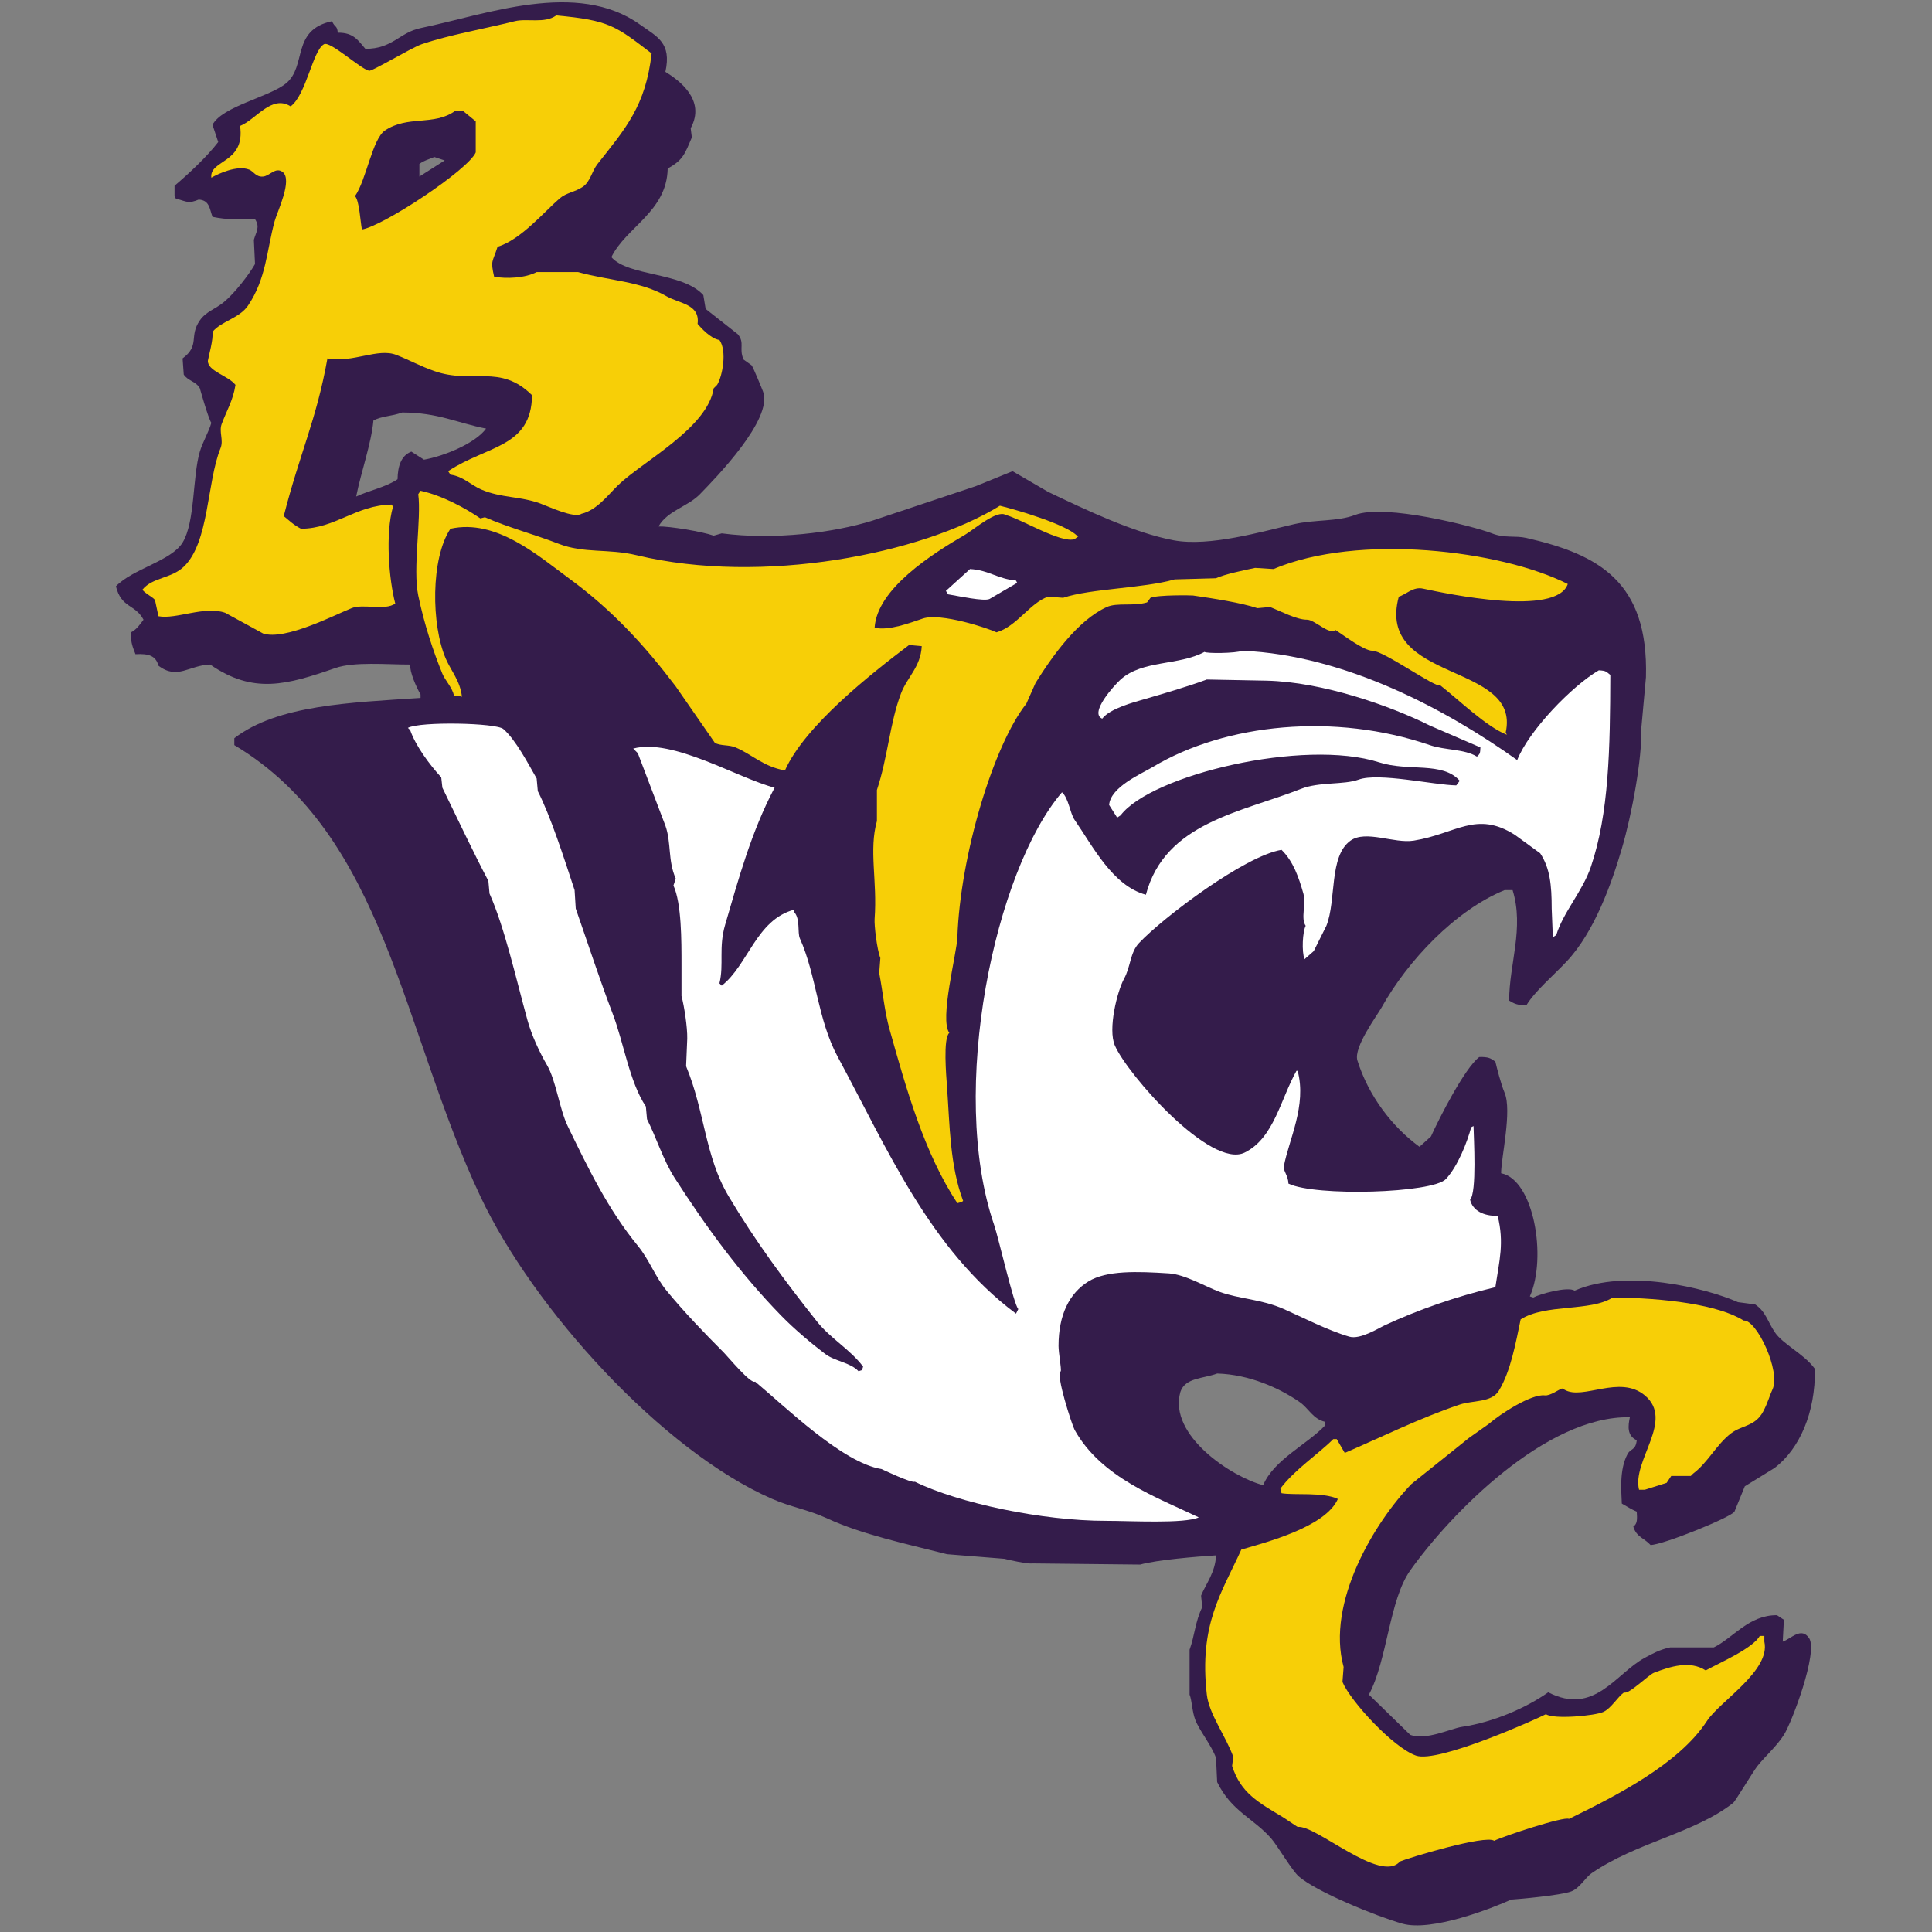
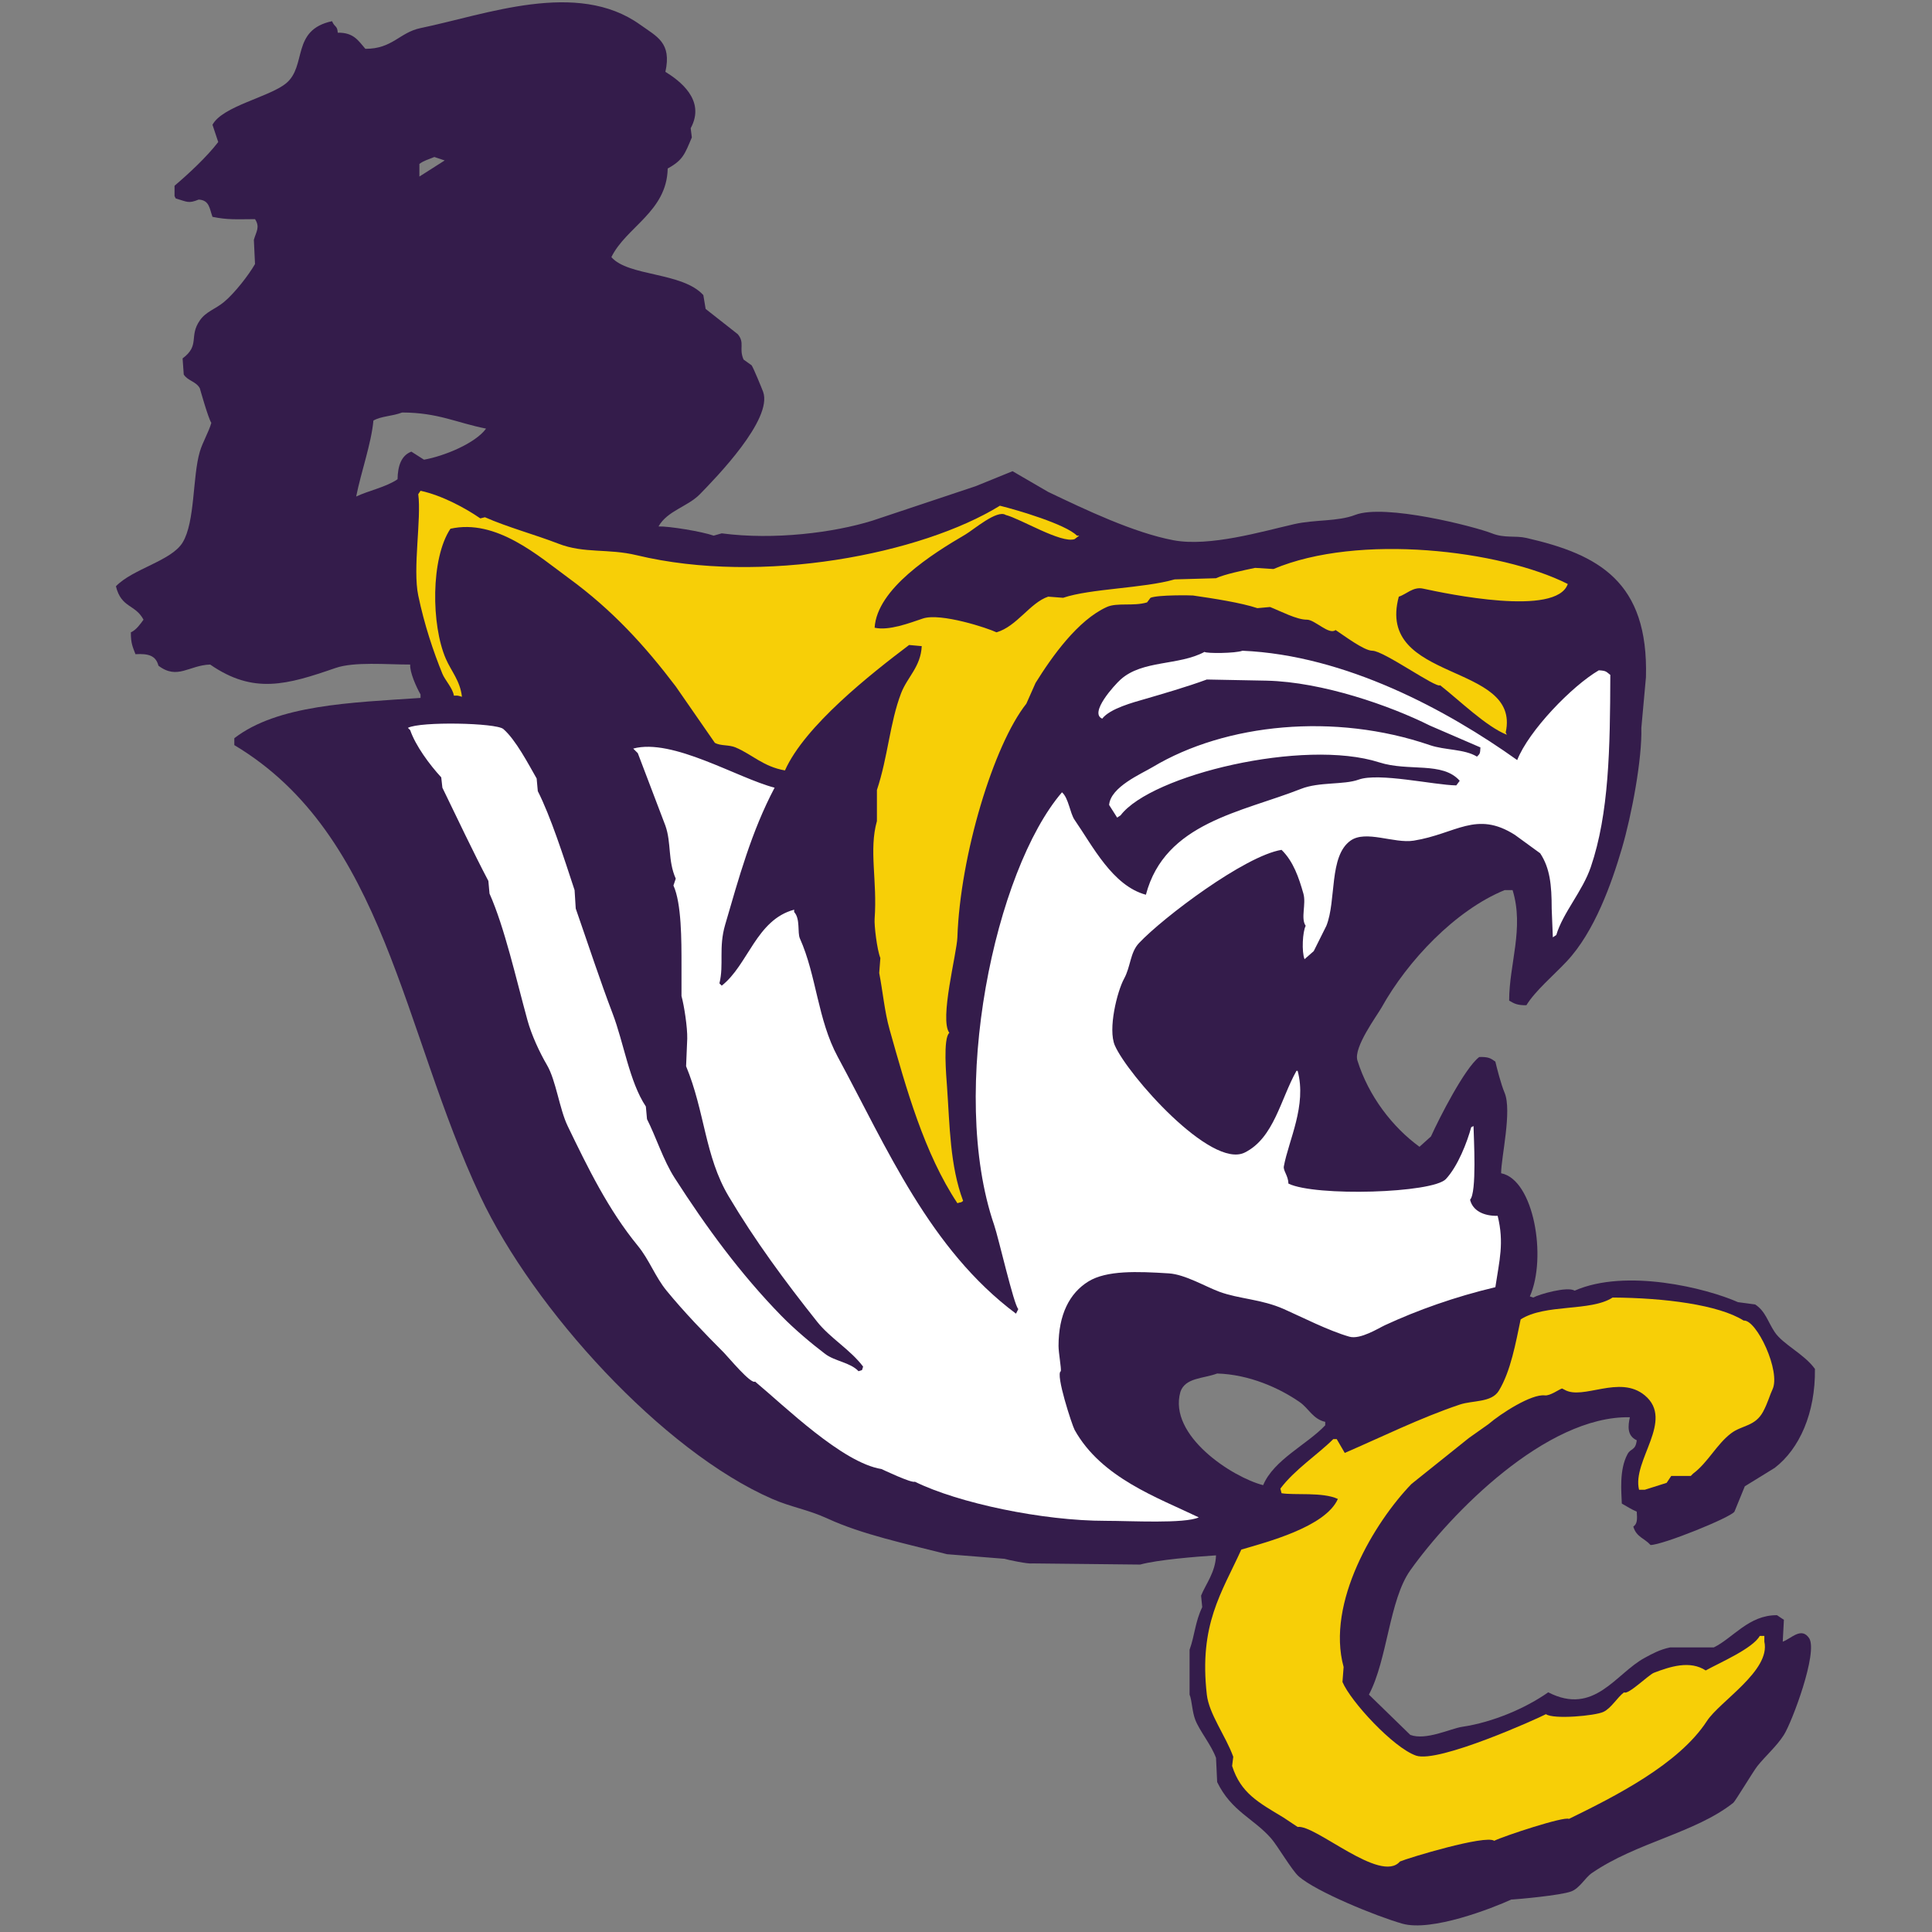
<svg xmlns="http://www.w3.org/2000/svg" width="200px" height="200px" viewBox="0 0 200 200" version="1.1">
  <rect x="0" y="0" width="200" height="200" fill="#808080" stroke="none" />
  <title>benedict</title>
  <desc>Created with Sketch.</desc>
  <g id="benedict" stroke="none" stroke-width="1" fill="none" fill-rule="evenodd">
    <g id="benedict_BGD" transform="translate(-0, 0)">
      <g id="benedict" transform="translate(12, 0)">
        <g id="g10" transform="translate(88, 99.758) scale(-1, 1) rotate(-180) translate(-88, -99.758) translate(0, 0.198)">
          <g id="g12">
            <path d="M38.318,154.948 C37.209,153.428 34.002,152.106 31.892,151.731 C31.455,152.009 31.019,152.287 30.583,152.565 C29.552,152.175 29.174,151.098 29.155,149.706 C27.96,148.89 26.199,148.542 24.871,147.919 C25.384,150.49 26.436,153.388 26.656,155.782 C27.492,156.254 28.575,156.217 29.631,156.616 C33.371,156.605 35.241,155.556 38.318,154.948 Z M34.034,182.709 C33.161,182.153 32.288,181.597 31.416,181.041 C31.416,181.438 31.416,181.835 31.416,182.232 C31.416,182.272 31.416,182.312 31.416,182.351 C31.913,182.71 32.277,182.78 32.963,183.066 C33.32,182.947 33.677,182.828 34.034,182.709 Z M113.882,38.308 C113.827,36.556 112.804,35.312 112.335,34.138 C112.375,33.741 112.415,33.344 112.454,32.947 C111.709,31.388 111.689,30.057 111.145,28.539 C111.145,26.99 111.145,25.441 111.145,23.892 C111.398,23.272 111.4,22.143 111.74,21.271 C112.182,20.135 113.396,18.68 113.882,17.339 C113.922,16.505 113.962,15.671 114.001,14.837 C115.479,11.8 117.776,11.082 119.594,8.999 C120.246,8.253 121.748,5.678 122.45,5.068 C124.277,3.481 130.434,0.961 133.16,0.183 C136.207,-0.688 142.53,1.801 144.465,2.685 C144.505,2.685 144.545,2.685 144.584,2.685 C145.107,2.712 149.551,3.102 150.653,3.519 C151.541,3.854 152.077,4.932 152.795,5.425 C157.426,8.602 163.48,9.566 167.432,12.693 C167.637,12.855 169.515,15.987 169.931,16.505 C170.783,17.565 171.922,18.548 172.668,19.722 C173.498,21.026 176.216,28.24 175.286,29.73 C174.466,30.939 173.444,29.693 172.549,29.373 C172.589,30.127 172.628,30.882 172.668,31.636 C172.43,31.795 172.192,31.954 171.954,32.113 C169.039,32.143 167.389,29.735 165.409,28.777 C163.902,28.777 162.394,28.777 160.887,28.777 C159.808,28.559 158.978,28.086 158.269,27.705 C155.255,26.083 153.054,21.674 148.273,24.13 C145.968,22.508 142.579,21.034 139.348,20.556 C138.181,20.383 135.613,19.115 133.993,19.722 C132.565,21.112 131.137,22.502 129.709,23.892 C131.637,27.528 131.806,33.681 133.993,36.759 C138.165,42.629 148.051,52.775 156.722,52.605 C156.544,51.743 156.39,50.705 157.436,50.222 C157.313,49.132 156.827,49.423 156.484,48.792 C155.597,47.16 155.854,44.84 155.889,43.669 C156.512,43.316 156.884,43.067 157.436,42.835 C157.483,42.081 157.518,41.581 157.079,41.286 C157.403,40.187 158.217,40.1 158.864,39.38 C160.156,39.395 167.162,42.23 167.551,42.835 C167.908,43.709 168.265,44.583 168.622,45.456 C169.653,46.092 170.685,46.727 171.716,47.363 C174.28,49.328 175.941,53.045 175.881,57.609 C174.748,59.177 172.57,60.139 171.716,61.421 C170.993,62.508 170.761,63.582 169.693,64.281 C169.098,64.36 168.503,64.44 167.908,64.519 C164.673,65.965 156.316,68.045 151.01,65.71 C150.265,66.177 147.336,65.341 146.726,64.996 C146.607,65.035 146.488,65.075 146.369,65.115 C148.158,69.137 146.781,77.21 143.394,77.863 C143.402,79.529 144.541,84.334 143.751,86.203 C143.387,87.066 142.941,88.801 142.799,89.42 C142.303,89.771 142.095,89.921 141.133,89.896 C139.636,88.777 136.969,83.529 136.135,81.676 C135.739,81.318 135.342,80.961 134.945,80.603 C132.141,82.642 129.669,85.859 128.519,89.539 C128.095,90.896 130.561,94.199 131.018,95.019 C133.728,99.883 138.67,105.089 143.751,107.172 C144.029,107.172 144.307,107.172 144.584,107.172 C145.797,103.214 144.226,99.526 144.227,95.734 C144.761,95.419 145.083,95.243 146.012,95.258 C146.926,96.749 148.819,98.341 150.177,99.785 C153.08,102.872 154.844,107.91 155.889,111.461 C156.922,114.972 157.997,120.742 157.912,123.971 C158.071,125.718 158.229,127.466 158.388,129.213 C158.663,139.127 153.469,141.925 146.012,143.63 C144.839,143.898 143.773,143.58 142.442,144.106 C140.679,144.803 131.365,147.204 128.281,146.012 C126.46,145.308 124.125,145.551 121.974,145.059 C118.657,144.301 113.211,142.688 109.479,143.391 C105.371,144.166 100.371,146.548 96.508,148.395 C95.279,149.11 94.049,149.825 92.819,150.54 C91.55,150.023 90.281,149.507 89.011,148.991 C85.442,147.8 81.871,146.608 78.302,145.417 C74.317,144.178 68.146,143.391 62.713,144.106 C62.435,144.027 62.157,143.947 61.88,143.868 C60.677,144.293 57.286,144.853 56.168,144.821 C57.085,146.45 59.197,146.87 60.452,148.157 C62.091,149.839 68.028,155.914 66.997,158.761 C66.888,159.061 65.991,161.25 65.807,161.501 C65.529,161.7 65.251,161.898 64.974,162.097 C64.461,163.271 65.134,163.795 64.379,164.718 C63.268,165.592 62.157,166.466 61.047,167.339 C60.967,167.816 60.888,168.292 60.809,168.769 C58.644,171.169 53.036,170.685 51.289,172.701 C52.826,175.833 57.03,177.406 57.12,181.875 C58.714,182.748 58.886,183.374 59.619,185.092 C59.579,185.409 59.539,185.727 59.5,186.045 C61.113,189.004 58.255,191.026 56.882,191.883 C57.548,194.91 56.015,195.513 54.264,196.767 C47.733,201.446 38.304,197.805 31.535,196.41 C29.361,195.962 28.63,194.251 25.823,194.265 C25.087,195.109 24.62,195.96 22.967,195.933 C22.901,196.713 22.686,196.42 22.372,197.125 C18.114,196.215 19.797,192.483 17.612,190.691 C15.864,189.257 11.043,188.342 9.996,186.402 C10.194,185.806 10.393,185.211 10.591,184.615 C9.382,183.047 7.573,181.371 6.069,180.088 C6.069,179.73 6.069,179.373 6.069,179.015 C6.109,178.936 6.148,178.856 6.188,178.777 C7.41,178.418 7.497,178.227 8.568,178.658 C9.682,178.591 9.677,177.754 9.996,176.871 C11.587,176.543 12.504,176.624 14.399,176.632 C14.948,175.803 14.506,175.315 14.28,174.488 C14.32,173.654 14.359,172.82 14.399,171.986 C13.743,170.842 12.299,168.976 11.186,168.054 C10.287,167.309 9.331,167.076 8.687,166.148 C7.528,164.478 8.735,163.579 6.902,162.216 C6.942,161.66 6.981,161.104 7.021,160.548 C7.441,159.886 8.313,159.832 8.687,159.119 C8.69,159.115 9.553,156.018 9.877,155.544 C9.614,154.604 8.982,153.563 8.687,152.565 C7.919,149.973 8.209,145.286 6.902,143.153 C5.736,141.249 1.748,140.443 0,138.626 C0.566,136.346 1.991,136.793 2.856,135.17 C2.532,134.72 2.089,134.09 1.547,133.86 C1.536,132.69 1.756,132.322 2.023,131.596 C3.4,131.676 4.134,131.434 4.403,130.405 C6.377,128.904 7.569,130.461 9.758,130.524 C14.255,127.413 17.718,128.435 22.729,130.166 C24.674,130.839 28.033,130.522 30.464,130.524 C30.401,129.747 31.097,128.188 31.535,127.426 C31.535,127.307 31.535,127.188 31.535,127.069 C24.272,126.583 16.727,126.349 12.257,122.899 C12.257,122.66 12.257,122.422 12.257,122.184 C27.896,112.838 29.599,92.732 37.723,75.48 C43.214,63.818 56.56,49.111 67.949,44.146 C69.907,43.292 71.616,43.061 73.661,42.12 C77.253,40.468 81.714,39.525 86.037,38.427 C88.02,38.269 90.003,38.11 91.986,37.951 C92.371,37.828 94.471,37.396 94.842,37.474 C98.571,37.435 102.3,37.395 106.028,37.355 C107.819,37.849 111.795,38.173 113.882,38.308 Z M114.001,57.132 C117.296,57.042 120.459,55.631 122.569,54.154 C123.475,53.52 123.92,52.409 125.187,52.128 C125.187,52.009 125.187,51.89 125.187,51.771 C123.31,49.777 119.871,48.219 118.761,45.575 C115.58,46.386 108.916,50.703 110.193,55.226 C110.692,56.714 112.542,56.589 114.001,57.132 Z" id="path14" fill="#341C4B" />
-             <path d="M35.105,187.832 C35.382,187.832 35.66,187.832 35.938,187.832 C36.374,187.474 36.81,187.117 37.247,186.76 C37.247,185.687 37.247,184.615 37.247,183.543 C36.489,181.746 27.722,175.946 25.466,175.56 C25.3,176.38 25.206,178.54 24.752,179.015 C25.925,180.702 26.542,184.923 27.846,185.806 C30.214,187.409 32.93,186.261 35.105,187.832 Z M45.577,197.721 C44.396,196.855 42.56,197.441 41.293,197.125 C38.171,196.343 34.496,195.709 31.654,194.742 C30.567,194.372 26.308,191.789 26.18,192.002 C25.236,192.254 22.179,195.096 21.539,194.742 C20.365,194.089 19.714,189.52 18.088,188.308 C16.119,189.559 14.506,186.939 12.852,186.283 C13.413,182.377 9.654,182.801 9.877,180.922 C10.546,181.311 12.558,182.261 13.804,181.756 C14.257,181.571 14.496,180.972 15.232,181.041 C15.935,181.104 16.512,182.065 17.255,181.517 C18.327,180.699 16.694,177.408 16.422,176.394 C15.601,173.331 15.56,170.489 13.685,167.697 C12.783,166.353 10.871,166.057 9.996,164.956 C10.107,164.213 9.588,162.421 9.52,161.978 C9.465,160.91 11.634,160.429 12.376,159.476 C12.139,157.896 11.451,156.782 10.948,155.425 C10.644,154.603 11.169,153.762 10.829,152.923 C9.402,149.395 9.665,143.164 7.021,140.651 C5.713,139.407 3.782,139.57 2.737,138.268 C3.102,137.822 3.882,137.478 4.046,137.196 C4.165,136.64 4.284,136.084 4.403,135.528 C6.221,135.177 9.161,136.628 11.305,135.885 C12.614,135.17 13.923,134.455 15.232,133.741 C17.473,132.986 22.598,135.638 24.395,136.362 C25.607,136.85 27.823,136.073 28.917,136.838 C28.256,139.39 27.878,144.058 28.679,146.846 C28.639,146.926 28.6,147.005 28.56,147.085 C24.824,147.033 22.748,144.607 19.159,144.583 C18.388,144.985 17.984,145.392 17.374,145.893 C19.024,152.371 20.769,155.882 21.896,162.216 C24.532,161.719 27.119,163.335 29.036,162.574 C30.589,161.957 31.439,161.441 32.963,160.906 C36.928,159.509 39.747,161.711 43.078,158.403 C43,152.964 38.41,153.216 34.391,150.54 C34.47,150.421 34.549,150.301 34.629,150.182 C35.972,149.996 36.736,149.103 37.842,148.634 C39.917,147.753 41.796,147.966 43.911,147.204 C44.808,146.88 47.439,145.627 48.195,146.132 C49.797,146.507 50.958,148.104 52.003,149.11 C54.549,151.562 61.256,155.013 61.88,159.119 C61.999,159.238 62.118,159.357 62.237,159.476 C62.774,160.335 63.292,162.983 62.475,164.122 C61.569,164.25 60.54,165.404 60.214,165.79 C60.485,167.843 58.324,167.886 57.001,168.65 C54.28,170.219 51.095,170.25 47.838,171.152 C46.41,171.152 44.982,171.152 43.554,171.152 C42.375,170.534 40.425,170.434 39.151,170.675 C38.759,172.404 38.978,172.111 39.508,173.773 C41.9,174.477 44.4,177.465 45.934,178.777 C46.64,179.381 47.504,179.427 48.314,179.968 C49.124,180.51 49.257,181.586 49.861,182.351 C52.747,186.005 54.843,188.351 55.454,193.789 C51.751,196.613 51.101,197.22 45.577,197.721 L45.577,197.721 Z" id="path16" fill="#F7CF07" />
            <path d="M31.535,148.514 C31.455,148.395 31.376,148.276 31.297,148.157 C31.637,145.612 30.711,140.471 31.297,137.672 C31.931,134.642 32.845,131.91 33.796,129.571 C34.061,128.918 34.875,128.067 34.986,127.307 C35.47,127.313 35.348,127.323 35.819,127.188 C35.641,128.83 34.712,129.833 34.153,131.12 C32.633,134.616 32.581,141.523 34.629,144.583 C39.381,145.646 43.763,141.742 46.886,139.46 C51.416,136.148 54.761,132.47 57.953,128.26 C59.301,126.314 60.65,124.368 61.999,122.422 C62.593,122.082 63.433,122.243 64.141,121.946 C65.839,121.233 67.014,119.954 69.258,119.563 C71.318,124.182 78.145,129.552 82.11,132.549 C82.546,132.51 82.982,132.47 83.419,132.43 C83.309,130.272 81.924,129.238 81.277,127.545 C80.112,124.498 79.916,120.944 78.778,117.537 C78.778,116.465 78.778,115.393 78.778,114.321 C77.928,111.316 78.832,108.151 78.54,104.193 C78.491,103.53 78.784,101.011 79.135,100.143 C79.095,99.626 79.055,99.11 79.016,98.594 C79.392,96.656 79.566,94.608 80.087,92.756 C81.809,86.631 83.68,79.924 87.108,74.765 C87.479,74.897 87.437,74.771 87.702,75.004 C86.331,78.659 86.32,82.812 86.037,86.799 C85.956,87.933 85.612,91.846 86.275,92.398 C85.23,93.775 87.051,100.614 87.108,102.287 C87.396,110.756 90.853,122.198 94.247,126.473 C94.565,127.188 94.882,127.903 95.199,128.618 C96.906,131.362 99.572,135.12 102.577,136.481 C103.641,136.963 105.324,136.535 106.742,136.958 C106.861,137.116 106.98,137.275 107.099,137.434 C107.871,137.754 111.341,137.696 111.502,137.672 C113.628,137.364 116.467,136.926 118.166,136.362 C118.602,136.402 119.039,136.441 119.475,136.481 C120.548,136.059 122.25,135.156 123.283,135.17 C124.104,135.182 125.58,133.543 126.258,134.098 C127.114,133.541 129.201,131.953 130.066,131.954 C131.254,131.954 136.665,128.043 137.087,128.379 C139.099,126.802 141.846,124.102 143.989,123.256 C143.95,123.336 143.91,123.415 143.87,123.494 C145.481,130.798 130.385,128.603 132.803,137.553 C133.537,137.762 134.275,138.609 135.302,138.387 C137.816,137.844 149.128,135.459 150.296,138.864 C143.316,142.381 128.616,144.124 119.832,140.413 C119.198,140.452 118.563,140.492 117.928,140.532 C116.711,140.277 114.746,139.866 113.882,139.46 C112.455,139.42 111.026,139.38 109.598,139.34 C106.372,138.409 100.883,138.394 98.055,137.434 C97.54,137.474 97.024,137.514 96.508,137.553 C94.63,136.928 93.26,134.461 91.153,133.86 C90.31,134.281 85.381,135.907 83.538,135.29 C82.199,134.841 80.032,134 78.54,134.336 C78.79,138.383 84.515,141.986 87.94,143.987 C88.774,144.474 91.214,146.59 92.105,146.012 C93.682,145.606 97.853,143.033 99.245,143.51 C99.404,143.63 99.563,143.749 99.721,143.868 C99.642,143.868 99.563,143.868 99.483,143.868 C98.322,145.047 93.314,146.521 91.51,146.966 C83.431,141.987 66.928,138.714 53.907,141.842 C50.928,142.558 48.487,141.997 45.815,143.034 C43.425,143.961 40.522,144.747 38.199,145.774 C38.04,145.734 37.881,145.695 37.723,145.655 C36.183,146.717 33.766,148.03 31.535,148.514" id="path18" fill="#F7CF07" />
-             <path d="M88.416,140.413 C87.584,139.658 86.751,138.903 85.918,138.149 C85.997,138.03 86.076,137.911 86.156,137.792 C87.181,137.623 89.876,137.034 90.439,137.315 C91.391,137.871 92.343,138.427 93.295,138.983 C93.256,139.062 93.216,139.142 93.176,139.221 C91.299,139.382 90.327,140.312 88.416,140.413" id="path20" fill="#FFFFFF" />
            <path d="M116.619,131.954 C115.884,131.678 112.885,131.659 112.692,131.834 C110.003,130.39 106.279,131.014 104.005,128.975 C103.376,128.41 100.722,125.505 102.101,124.924 C102.911,125.98 105.367,126.619 106.504,126.95 C108.233,127.452 110.901,128.226 112.93,128.975 C114.993,128.935 117.056,128.896 119.118,128.856 C124.921,128.723 131.928,126.252 136.016,124.209 C137.761,123.455 139.507,122.7 141.252,121.946 C141.223,121.307 141.209,121.293 140.895,120.992 C139.577,121.799 137.605,121.639 136.016,122.184 C126.177,125.557 114.887,124.434 107.337,119.92 C106.138,119.202 102.965,117.857 102.815,115.989 C103.093,115.552 103.371,115.115 103.648,114.678 C103.767,114.757 103.886,114.837 104.005,114.916 C107.167,119.09 122.965,122.905 130.78,120.397 C133.83,119.418 137.328,120.513 139.11,118.491 C138.991,118.332 138.872,118.173 138.753,118.014 C136.449,118.05 130.729,119.368 128.638,118.61 C127.119,118.058 124.557,118.395 122.688,117.657 C116.534,115.226 108.588,114.168 106.623,106.695 C103.162,107.624 101.095,111.775 99.245,114.44 C98.762,115.136 98.622,116.708 97.936,117.299 C91.017,109.243 86.139,86.429 90.915,72.502 C91.372,71.171 92.951,64.227 93.414,63.804 C93.335,63.645 93.256,63.486 93.176,63.328 C84.228,70.009 79.815,80.491 74.732,89.896 C72.627,93.79 72.532,98.322 70.805,102.168 C70.53,102.779 70.869,104.182 70.21,104.908 C70.21,104.988 70.21,105.067 70.21,105.147 C66.285,104.103 65.445,99.414 62.713,97.283 C62.633,97.363 62.554,97.442 62.475,97.521 C62.961,99.494 62.367,101.196 63.07,103.598 C64.48,108.419 65.779,113.223 68.187,117.776 C64.338,118.774 57.626,122.928 53.55,121.826 C53.708,121.668 53.867,121.509 54.026,121.35 C54.978,118.848 55.93,116.346 56.882,113.844 C57.51,112.07 57.121,110.237 57.953,108.363 C57.873,108.125 57.794,107.887 57.715,107.649 C58.559,105.788 58.548,101.958 58.548,99.428 C58.548,98.355 58.548,97.283 58.548,96.211 C58.821,95.217 59.168,92.984 59.143,91.803 C59.103,90.849 59.063,89.896 59.024,88.943 C60.977,84.233 60.953,79.641 63.427,75.48 C66.165,70.875 69.244,66.702 72.59,62.494 C73.947,60.786 76.016,59.616 77.35,57.847 C77.167,57.346 77.371,57.555 76.874,57.371 C76.027,58.281 74.431,58.396 73.423,59.158 C72.047,60.197 70.221,61.737 68.901,63.089 C64.628,67.465 61.102,72.298 57.834,77.386 C56.663,79.209 55.917,81.618 54.978,83.463 C54.938,83.9 54.898,84.336 54.859,84.773 C53.146,87.35 52.582,91.357 51.408,94.424 C50.166,97.667 48.867,101.629 47.6,105.266 C47.56,105.901 47.52,106.537 47.481,107.172 C46.359,110.584 44.989,114.843 43.673,117.418 C43.633,117.855 43.593,118.292 43.554,118.729 C42.712,120.197 41.385,122.747 40.103,123.852 C39.367,124.487 31.531,124.655 30.226,123.971 C30.305,123.892 30.384,123.812 30.464,123.733 C31.008,122.138 32.469,120.154 33.677,118.848 C33.716,118.491 33.756,118.133 33.796,117.776 C35.363,114.558 36.988,111.101 38.556,108.125 C38.595,107.688 38.635,107.251 38.675,106.815 C40.238,103.298 41.409,98.055 42.602,93.709 C43.021,92.18 43.846,90.395 44.625,89.062 C45.563,87.456 45.913,84.512 46.767,82.748 C48.866,78.408 50.963,74.092 54.026,70.357 C55.212,68.911 55.823,67.148 57.001,65.71 C58.819,63.49 60.924,61.311 62.951,59.277 C63.385,58.84 65.747,55.984 66.164,56.298 C69.237,53.744 75.2,47.884 79.254,47.243 C79.254,47.243 82.395,45.745 82.705,45.933 C87.203,43.721 95.906,41.882 102.458,41.882 C105.064,41.882 110.598,41.564 112.097,42.239 C107.824,44.297 102.01,46.329 99.245,51.294 C98.988,51.757 97.227,57.119 97.817,57.371 C97.88,57.674 97.579,59.273 97.579,59.992 C97.579,63.22 98.709,65.454 100.673,66.664 C102.56,67.825 105.742,67.706 109.003,67.498 C110.684,67.39 112.807,66.117 114.239,65.591 C116.28,64.842 118.572,64.836 120.903,63.804 C122.723,62.999 125.532,61.559 127.686,60.945 C128.817,60.622 130.698,61.823 131.375,62.136 C134.713,63.681 138.601,65.075 142.799,66.068 C143.211,68.835 143.731,70.642 143.037,73.455 C141.601,73.425 140.453,73.981 140.181,75.123 C140.896,75.863 140.56,81.555 140.538,82.748 C140.459,82.708 140.38,82.668 140.3,82.629 C139.881,81.087 138.928,78.612 137.682,77.267 C136.319,75.795 124.16,75.436 121.379,76.791 C121.356,77.625 120.82,78.121 120.903,78.578 C121.402,81.295 123.296,84.876 122.331,88.467 C122.292,88.467 122.252,88.467 122.212,88.467 C120.563,85.541 119.885,81.511 116.857,80.008 C113.352,78.266 104.724,88.073 103.41,91.088 C102.673,92.781 103.649,96.692 104.362,97.998 C105.059,99.273 104.978,100.704 105.909,101.691 C108.429,104.363 116.864,110.722 120.665,111.342 C121.887,110.147 122.453,108.479 122.926,106.815 C123.236,105.723 122.623,104.256 123.164,103.479 C122.844,102.869 122.735,100.808 123.045,100.023 C123.363,100.301 123.68,100.579 123.997,100.857 C124.433,101.731 124.87,102.605 125.306,103.479 C126.359,106.118 125.554,110.69 127.805,112.295 C129.393,113.427 132.317,111.97 134.35,112.295 C138.719,112.993 140.816,115.442 144.822,112.891 C145.695,112.255 146.567,111.62 147.44,110.985 C148.449,109.458 148.63,107.715 148.63,105.266 C148.67,104.273 148.709,103.28 148.749,102.287 C148.868,102.367 148.987,102.446 149.106,102.525 C149.798,104.84 151.822,107.052 152.676,109.555 C154.566,115.093 154.678,121.839 154.699,129.452 C154.269,129.776 154.31,129.885 153.509,129.928 C150.729,128.308 146.257,123.68 145.06,120.635 C137.834,125.792 127.308,131.495 116.619,131.954" id="path22" fill="#FFFFFF" />
            <path d="M154.937,64.996 C152.652,63.518 147.965,64.374 145.417,62.732 C144.914,60.335 144.391,57.364 143.156,55.345 C142.399,54.106 140.464,54.37 139.11,53.915 C135.056,52.553 130.998,50.547 127.21,48.911 C126.933,49.388 126.655,49.865 126.377,50.341 C126.258,50.341 126.139,50.341 126.02,50.341 C124.44,48.763 122.005,47.177 120.546,45.218 C120.586,45.059 120.626,44.9 120.665,44.741 C121.974,44.513 124.93,44.886 126.496,44.146 C125.202,41.224 119.011,39.651 116.5,38.904 C114.476,34.442 112.101,31.169 112.93,23.892 C113.16,21.875 114.881,19.627 115.667,17.458 C115.628,17.141 115.588,16.823 115.548,16.505 C116.452,13.685 118.252,12.742 120.903,11.144 C121.379,10.826 121.855,10.508 122.331,10.191 C124.137,10.486 130.924,4.275 132.922,6.616 C133.794,6.99 141.77,9.407 142.68,8.761 C143.679,9.252 149.951,11.325 150.415,11.025 C155.199,13.365 161.79,16.683 164.695,21.152 C166.031,23.207 171.316,26.375 170.645,29.373 C170.645,29.571 170.645,29.77 170.645,29.968 C170.486,29.968 170.328,29.968 170.169,29.968 C169.444,28.664 166.004,27.188 164.576,26.394 C162.942,27.458 160.911,26.801 159.221,26.156 C158.654,25.938 156.519,23.811 156.127,24.13 C155.415,23.609 154.81,22.494 153.985,22.105 C153.118,21.695 148.816,21.309 148.035,21.867 C147.208,21.427 136.898,16.77 134.588,17.577 C132.226,18.402 127.819,23.187 126.972,25.203 C127.012,25.719 127.052,26.235 127.091,26.751 C125.264,33.404 130.29,41.74 134.112,45.695 C136.095,47.283 138.079,48.872 140.062,50.46 C140.736,50.937 141.411,51.413 142.085,51.89 C143.363,52.992 146.534,55.032 147.916,54.869 C148.463,54.804 149.378,55.482 149.701,55.583 C149.78,55.544 149.86,55.504 149.939,55.464 C151.86,54.319 155.648,57.051 158.269,54.869 C161.376,52.282 156.923,48.126 157.674,45.099 C157.872,45.099 158.071,45.099 158.269,45.099 C159.023,45.337 159.776,45.575 160.53,45.814 C160.689,46.052 160.847,46.29 161.006,46.529 C161.68,46.529 162.355,46.529 163.029,46.529 C163.108,46.608 163.188,46.687 163.267,46.767 C164.814,47.926 165.684,49.783 167.194,50.937 C168.329,51.802 169.693,51.637 170.526,53.201 C171.007,54.103 171.231,54.958 171.478,55.464 C172.39,57.328 169.834,62.739 168.503,62.613 C165.918,64.246 160.303,64.967 154.937,64.996" id="path24" fill="#F7CF07" />
          </g>
        </g>
      </g>
    </g>
  </g>
</svg>